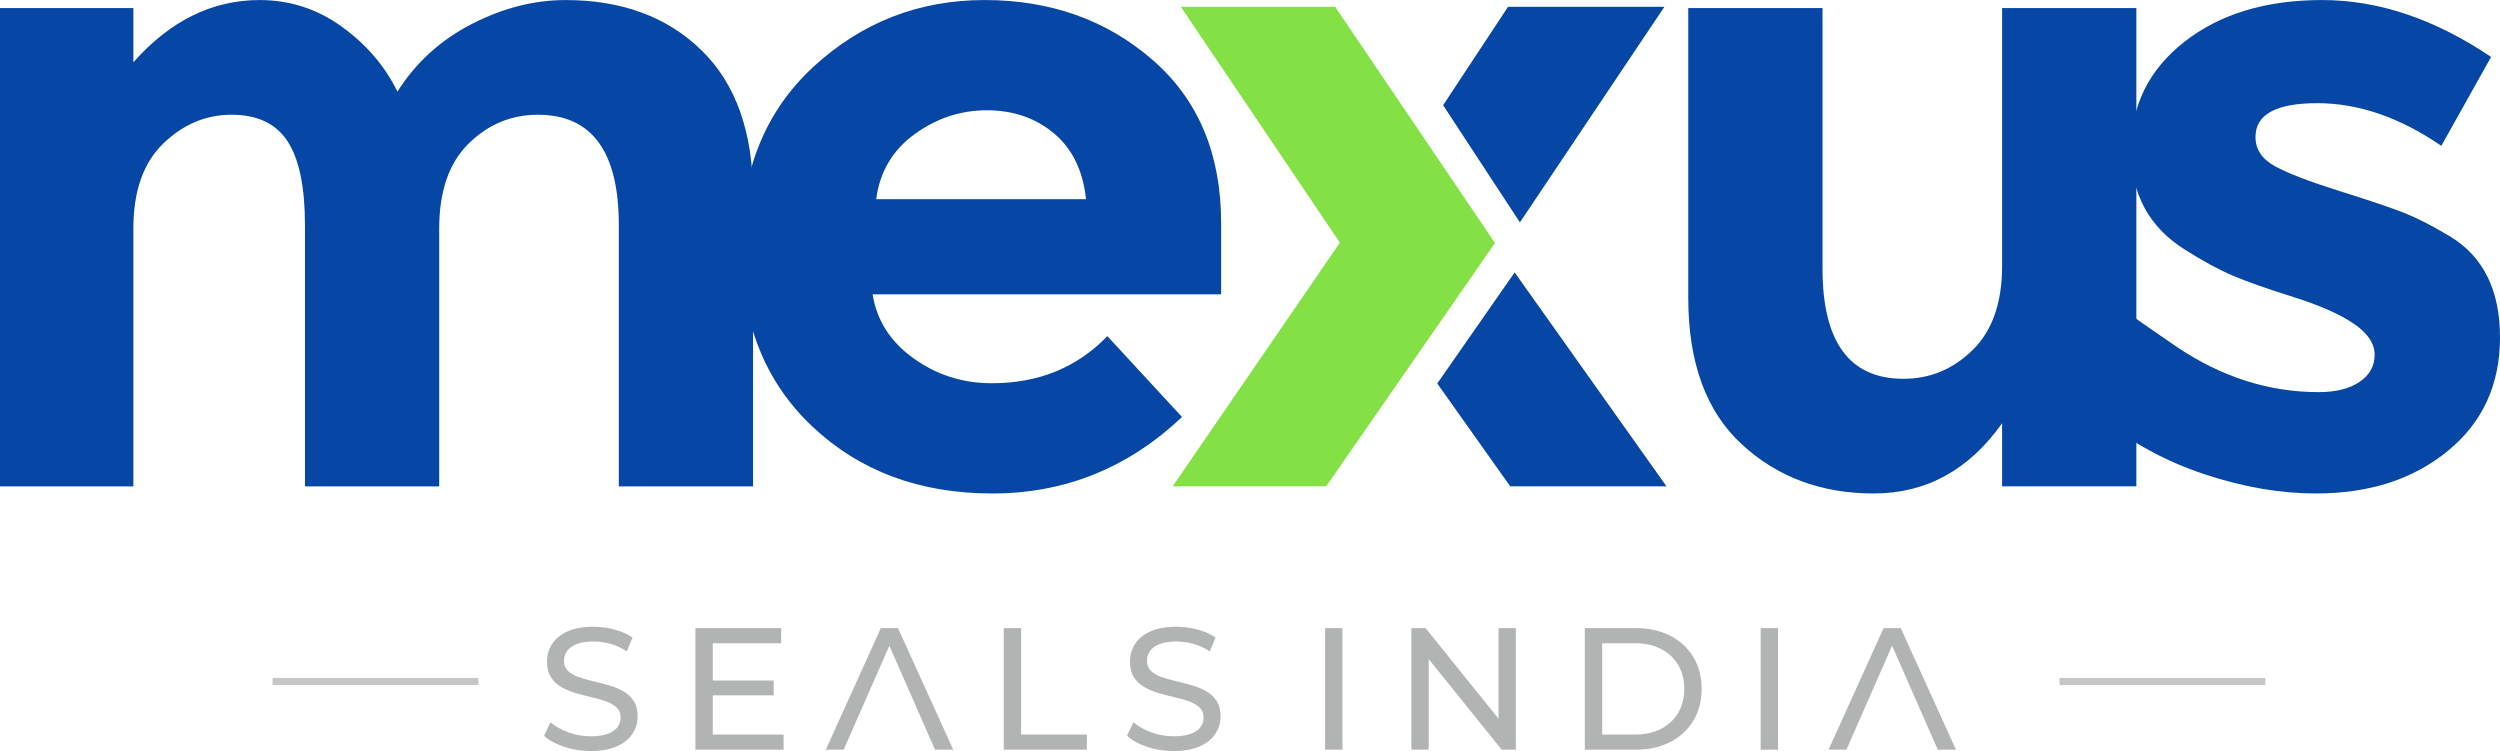
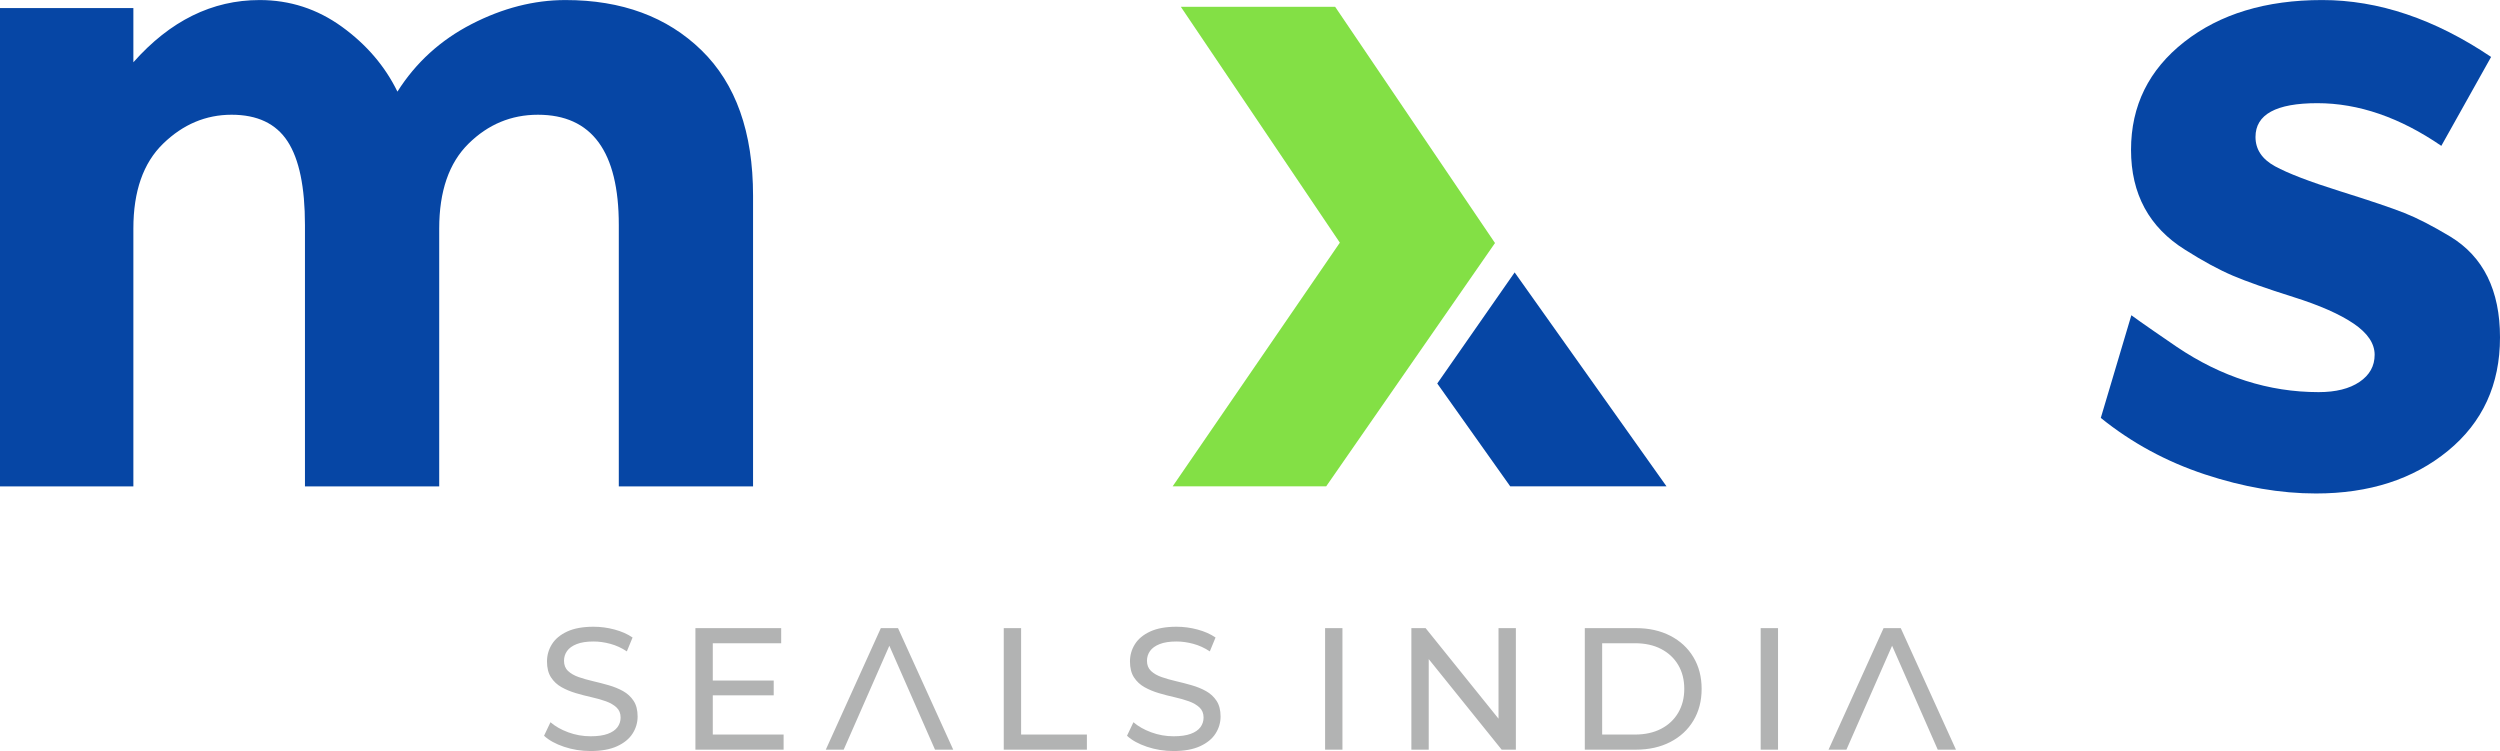
<svg xmlns="http://www.w3.org/2000/svg" xml:space="preserve" width="233px" height="70px" version="1.1" shape-rendering="geometricPrecision" text-rendering="geometricPrecision" image-rendering="optimizeQuality" fill-rule="evenodd" clip-rule="evenodd" viewBox="0 0 232.025 69.7">
  <g id="Layer_x0020_1">
    <g id="_2189982527712">
      <path fill="#0646A5" fill-rule="nonzero" d="M232.025 31.315c0,4.373 -1.61,7.88 -4.828,10.52 -3.218,2.641 -7.302,3.961 -12.253,3.961 -3.301,0 -6.739,-0.591 -10.315,-1.774 -3.575,-1.183 -6.793,-2.929 -9.654,-5.239l2.836 -9.53c0.53,0.41 3.673,2.569 4.209,2.931 4.152,2.803 8.543,4.205 13.171,4.205 1.596,0 2.861,-0.316 3.796,-0.948 0.935,-0.633 1.403,-1.472 1.403,-2.517 0,-1.045 -0.646,-2.008 -1.939,-2.888 -1.293,-0.88 -3.163,-1.706 -5.611,-2.475 -2.448,-0.771 -4.319,-1.431 -5.612,-1.981 -1.292,-0.55 -2.764,-1.348 -4.414,-2.393 -3.356,-2.091 -5.034,-5.185 -5.034,-9.283 0,-4.099 1.651,-7.44 4.951,-10.026 3.301,-2.585 7.565,-3.878 12.791,-3.878 5.225,0 10.451,1.761 15.677,5.281l-4.621 8.252c-3.851,-2.641 -7.687,-3.961 -11.51,-3.961 -3.824,0 -5.736,1.045 -5.736,3.136 0,1.155 0.606,2.062 1.816,2.723 1.21,0.66 3.218,1.429 6.024,2.31 2.805,0.88 4.8,1.554 5.982,2.022 1.183,0.467 2.599,1.196 4.25,2.186 3.08,1.871 4.621,4.992 4.621,9.366z" />
-       <path fill="#0646A5" fill-rule="nonzero" d="M185.815 24.672l0 -23.929 12.46 0 0 44.393 -12.46 0 0 -5.858c-3.081,4.345 -7.055,6.518 -11.923,6.518 -4.868,0 -8.953,-1.527 -12.254,-4.579 -3.3,-3.054 -4.951,-7.578 -4.951,-13.574l0 -26.9 12.46 0 0 24.177c0,6.821 2.503,10.232 7.509,10.232 2.476,0 4.621,-0.894 6.436,-2.682 1.816,-1.788 2.723,-4.387 2.723,-7.798z" />
-       <path fill="#0646A5" fill-rule="nonzero" d="M109.704 38.7c-5.007,4.731 -10.878,7.096 -17.617,7.096 -6.739,0 -12.309,-2.076 -16.71,-6.23 -4.401,-4.153 -6.601,-9.723 -6.601,-16.709 0,-6.987 2.242,-12.542 6.725,-16.668 4.483,-4.126 9.778,-6.189 15.884,-6.189 6.106,0 11.291,1.843 15.554,5.529 4.264,3.685 6.395,8.746 6.395,15.182l0 6.602 -32.346 0c0.386,2.42 1.651,4.401 3.796,5.941 2.145,1.54 4.566,2.311 7.261,2.311 4.346,0 7.922,-1.459 10.728,-4.374l6.931 7.509zm-8.912 -20.216c-0.275,-2.641 -1.265,-4.676 -2.97,-6.107 -1.706,-1.43 -3.783,-2.145 -6.231,-2.145 -2.447,0 -4.689,0.743 -6.724,2.228 -2.036,1.485 -3.218,3.493 -3.549,6.024l19.474 0z" />
      <path fill="#0646A5" fill-rule="nonzero" d="M40.763 21.207l0 23.929 -12.46 0 0 -24.259c0,-3.521 -0.536,-6.107 -1.609,-7.757 -1.073,-1.65 -2.806,-2.475 -5.198,-2.475 -2.393,0 -4.511,0.893 -6.354,2.682 -1.843,1.787 -2.764,4.414 -2.764,7.88l0 23.929 -12.378 0 0 -44.393 12.378 0 0 5.033c3.411,-3.851 7.316,-5.776 11.717,-5.776 2.806,0 5.35,0.825 7.633,2.475 2.282,1.651 4.002,3.659 5.157,6.024 1.705,-2.695 4.002,-4.785 6.89,-6.271 2.888,-1.485 5.79,-2.228 8.705,-2.228 5.226,0 9.435,1.554 12.625,4.662 3.191,3.109 4.786,7.605 4.786,13.492l0 26.982 -12.46 0 0 -24.259c0,-6.822 -2.503,-10.232 -7.508,-10.232 -2.476,0 -4.622,0.893 -6.437,2.682 -1.815,1.787 -2.723,4.414 -2.723,7.88z" />
      <polygon fill="#83E045" points="124.351,22.518 109.593,0.628 123.915,0.628 138.751,22.552 123.082,45.136 108.833,45.136 " />
      <polygon fill="#0646A5" points="140.166,45.136 133.392,35.588 140.575,25.279 154.67,45.136 " />
-       <polygon fill="#0646A5" points="133.936,9.761 139.96,0.628 154.472,0.628 141.062,20.637 " />
      <path fill="#B2B3B3" fill-rule="nonzero" d="M54.811 69.7c-0.859,0 -1.681,-0.132 -2.465,-0.395 -0.784,-0.263 -1.402,-0.604 -1.853,-1.023l0.596 -1.256c0.43,0.375 0.977,0.687 1.643,0.934 0.666,0.247 1.359,0.37 2.079,0.37 0.655,0 1.187,-0.075 1.595,-0.226 0.408,-0.15 0.708,-0.356 0.902,-0.619 0.193,-0.264 0.29,-0.561 0.29,-0.895 0,-0.386 -0.126,-0.698 -0.378,-0.934 -0.253,-0.236 -0.581,-0.427 -0.983,-0.572 -0.403,-0.145 -0.847,-0.271 -1.33,-0.379 -0.483,-0.107 -0.969,-0.233 -1.458,-0.378 -0.489,-0.145 -0.934,-0.33 -1.337,-0.556 -0.402,-0.225 -0.727,-0.529 -0.974,-0.91 -0.247,-0.382 -0.371,-0.873 -0.371,-1.474 0,-0.581 0.153,-1.114 0.459,-1.603 0.307,-0.489 0.779,-0.881 1.418,-1.177 0.639,-0.295 1.453,-0.443 2.441,-0.443 0.655,0 1.305,0.086 1.949,0.259 0.645,0.171 1.203,0.418 1.675,0.741l-0.531 1.288c-0.483,-0.322 -0.994,-0.555 -1.531,-0.701 -0.536,-0.145 -1.057,-0.217 -1.562,-0.217 -0.634,0 -1.155,0.08 -1.563,0.241 -0.408,0.162 -0.706,0.376 -0.894,0.645 -0.188,0.268 -0.282,0.57 -0.282,0.902 0,0.398 0.126,0.715 0.379,0.951 0.252,0.236 0.579,0.424 0.982,0.564 0.403,0.14 0.846,0.266 1.329,0.379 0.484,0.112 0.969,0.238 1.458,0.378 0.489,0.14 0.935,0.322 1.338,0.547 0.402,0.226 0.727,0.527 0.974,0.903 0.248,0.376 0.371,0.859 0.371,1.449 0,0.57 -0.156,1.099 -0.468,1.588 -0.311,0.488 -0.791,0.88 -1.441,1.176 -0.65,0.295 -1.469,0.443 -2.457,0.443zm11.198 -6.541l5.799 0 0 1.369 -5.799 0 0 -1.369zm0.145 5.011l6.573 0 0 1.401 -8.185 0 0 -11.278 7.96 0 0 1.402 -6.348 0 0 8.475zm10.489 1.401l5.107 -11.278 1.595 0 5.123 11.278 -1.691 0 -4.56 -10.376 0.645 0 -4.559 10.376 -1.66 0zm16.515 0l0 -11.278 1.611 0 0 9.877 6.106 0 0 1.401 -7.717 0zm15.757 0.129c-0.858,0 -1.68,-0.132 -2.465,-0.395 -0.783,-0.263 -1.401,-0.604 -1.852,-1.023l0.596 -1.256c0.43,0.375 0.977,0.687 1.643,0.934 0.666,0.247 1.359,0.37 2.078,0.37 0.656,0 1.187,-0.075 1.596,-0.226 0.408,-0.15 0.708,-0.356 0.902,-0.619 0.193,-0.264 0.29,-0.561 0.29,-0.895 0,-0.386 -0.126,-0.698 -0.379,-0.934 -0.252,-0.236 -0.58,-0.427 -0.983,-0.572 -0.402,-0.145 -0.846,-0.271 -1.329,-0.379 -0.483,-0.107 -0.969,-0.233 -1.458,-0.378 -0.489,-0.145 -0.934,-0.33 -1.337,-0.556 -0.403,-0.225 -0.727,-0.529 -0.975,-0.91 -0.246,-0.382 -0.37,-0.873 -0.37,-1.474 0,-0.581 0.153,-1.114 0.459,-1.603 0.306,-0.489 0.779,-0.881 1.418,-1.177 0.639,-0.295 1.453,-0.443 2.441,-0.443 0.655,0 1.304,0.086 1.949,0.259 0.644,0.171 1.203,0.418 1.675,0.741l-0.531 1.288c-0.483,-0.322 -0.994,-0.555 -1.531,-0.701 -0.537,-0.145 -1.058,-0.217 -1.562,-0.217 -0.634,0 -1.155,0.08 -1.563,0.241 -0.408,0.162 -0.707,0.376 -0.894,0.645 -0.188,0.268 -0.283,0.57 -0.283,0.902 0,0.398 0.127,0.715 0.379,0.951 0.253,0.236 0.58,0.424 0.983,0.564 0.403,0.14 0.846,0.266 1.329,0.379 0.483,0.112 0.969,0.238 1.458,0.378 0.489,0.14 0.935,0.322 1.337,0.547 0.403,0.226 0.728,0.527 0.975,0.903 0.247,0.376 0.371,0.859 0.371,1.449 0,0.57 -0.156,1.099 -0.468,1.588 -0.311,0.488 -0.792,0.88 -1.442,1.176 -0.649,0.295 -1.468,0.443 -2.457,0.443zm14.066 -0.129l0 -11.278 1.611 0 0 11.278 -1.611 0zm8.008 0l0 -11.278 1.321 0 7.46 9.264 -0.693 0 0 -9.264 1.611 0 0 11.278 -1.321 0 -7.46 -9.264 0.693 0 0 9.264 -1.611 0zm16.096 0l0 -11.278 4.753 0c1.203,0 2.264,0.237 3.182,0.709 0.918,0.473 1.633,1.134 2.142,1.982 0.511,0.848 0.766,1.831 0.766,2.948 0,1.117 -0.255,2.1 -0.766,2.948 -0.509,0.849 -1.224,1.509 -2.142,1.982 -0.918,0.472 -1.979,0.709 -3.182,0.709l-4.753 0zm1.611 -1.401l3.045 0c0.935,0 1.743,-0.178 2.425,-0.533 0.682,-0.354 1.211,-0.85 1.587,-1.489 0.376,-0.64 0.564,-1.378 0.564,-2.216 0,-0.849 -0.188,-1.59 -0.564,-2.223 -0.376,-0.634 -0.905,-1.128 -1.587,-1.482 -0.682,-0.355 -1.49,-0.532 -2.425,-0.532l-3.045 0 0 8.475zm14.711 1.401l0 -11.278 1.611 0 0 11.278 -1.611 0zm6.3 0l5.107 -11.278 1.595 0 5.123 11.278 -1.691 0 -4.559 -10.376 0.644 0 -4.559 10.376 -1.66 0z" />
-       <line fill="none" stroke="#C5C6C6" stroke-width="0.664" stroke-miterlimit="2.613" x1="25.296" y1="63.247" x2="44.402" y2="63.247" />
-       <line fill="none" stroke="#C5C6C6" stroke-width="0.664" stroke-miterlimit="2.613" x1="191.141" y1="63.247" x2="210.247" y2="63.247" />
    </g>
  </g>
</svg>